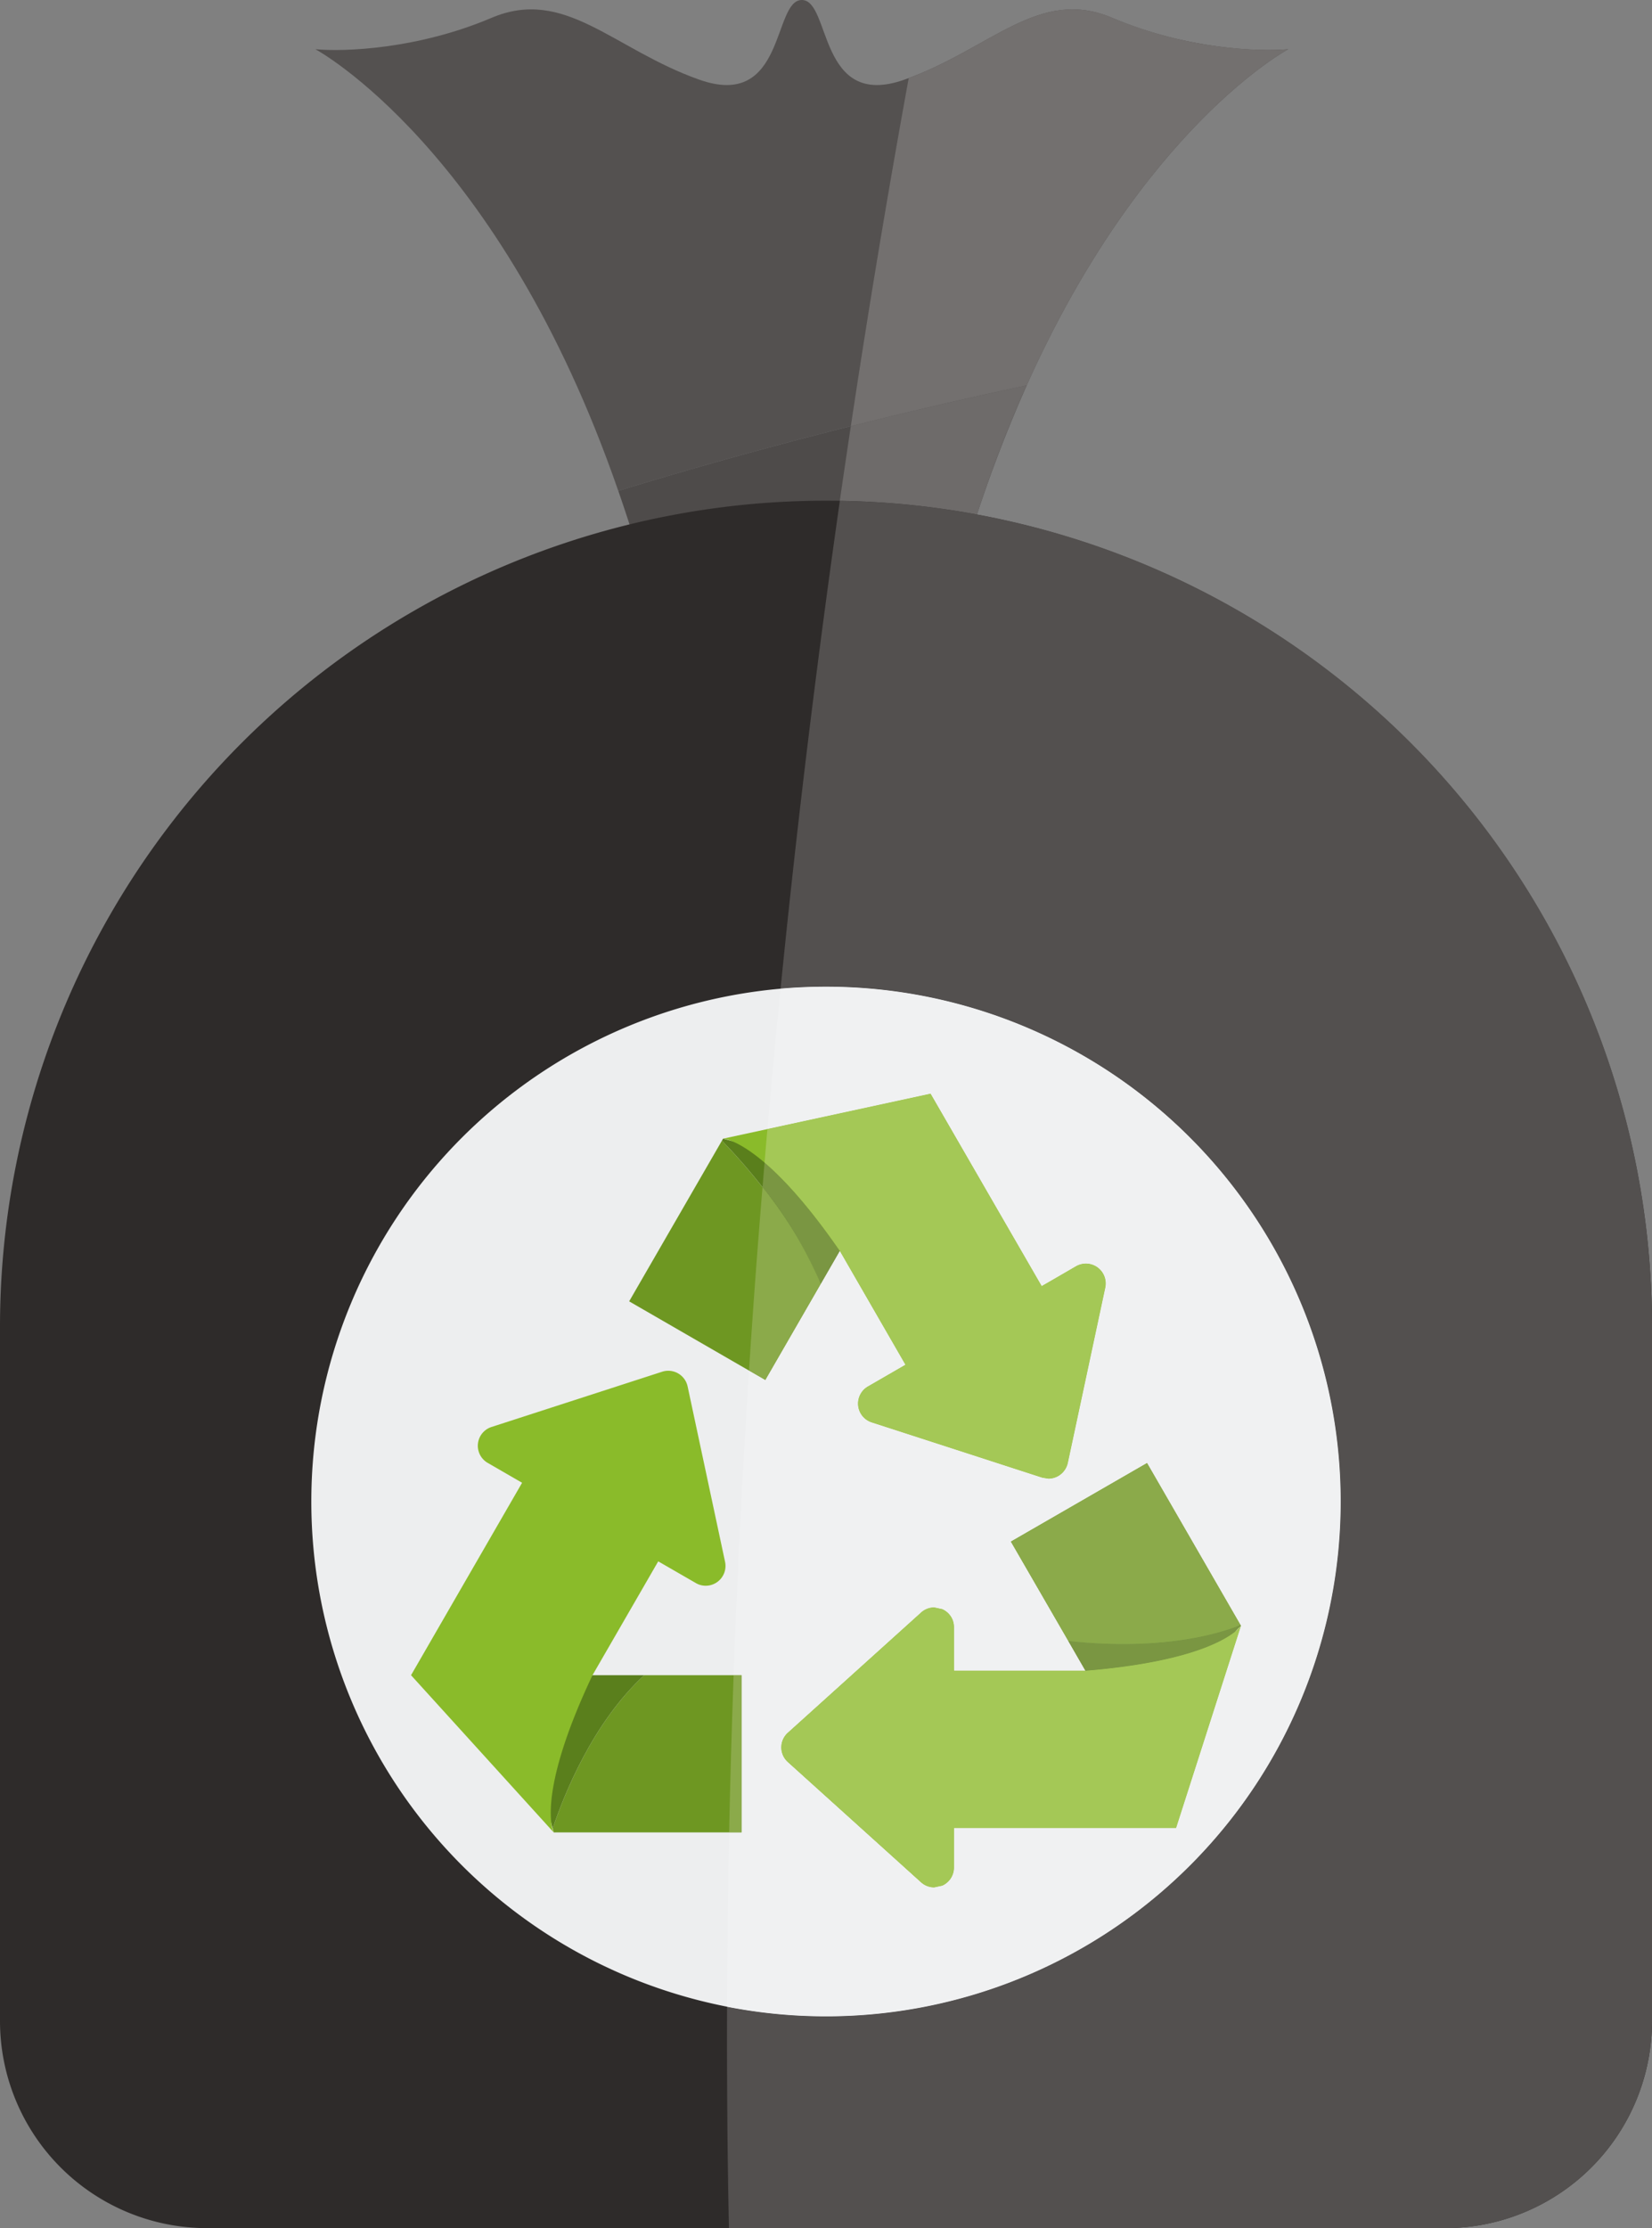
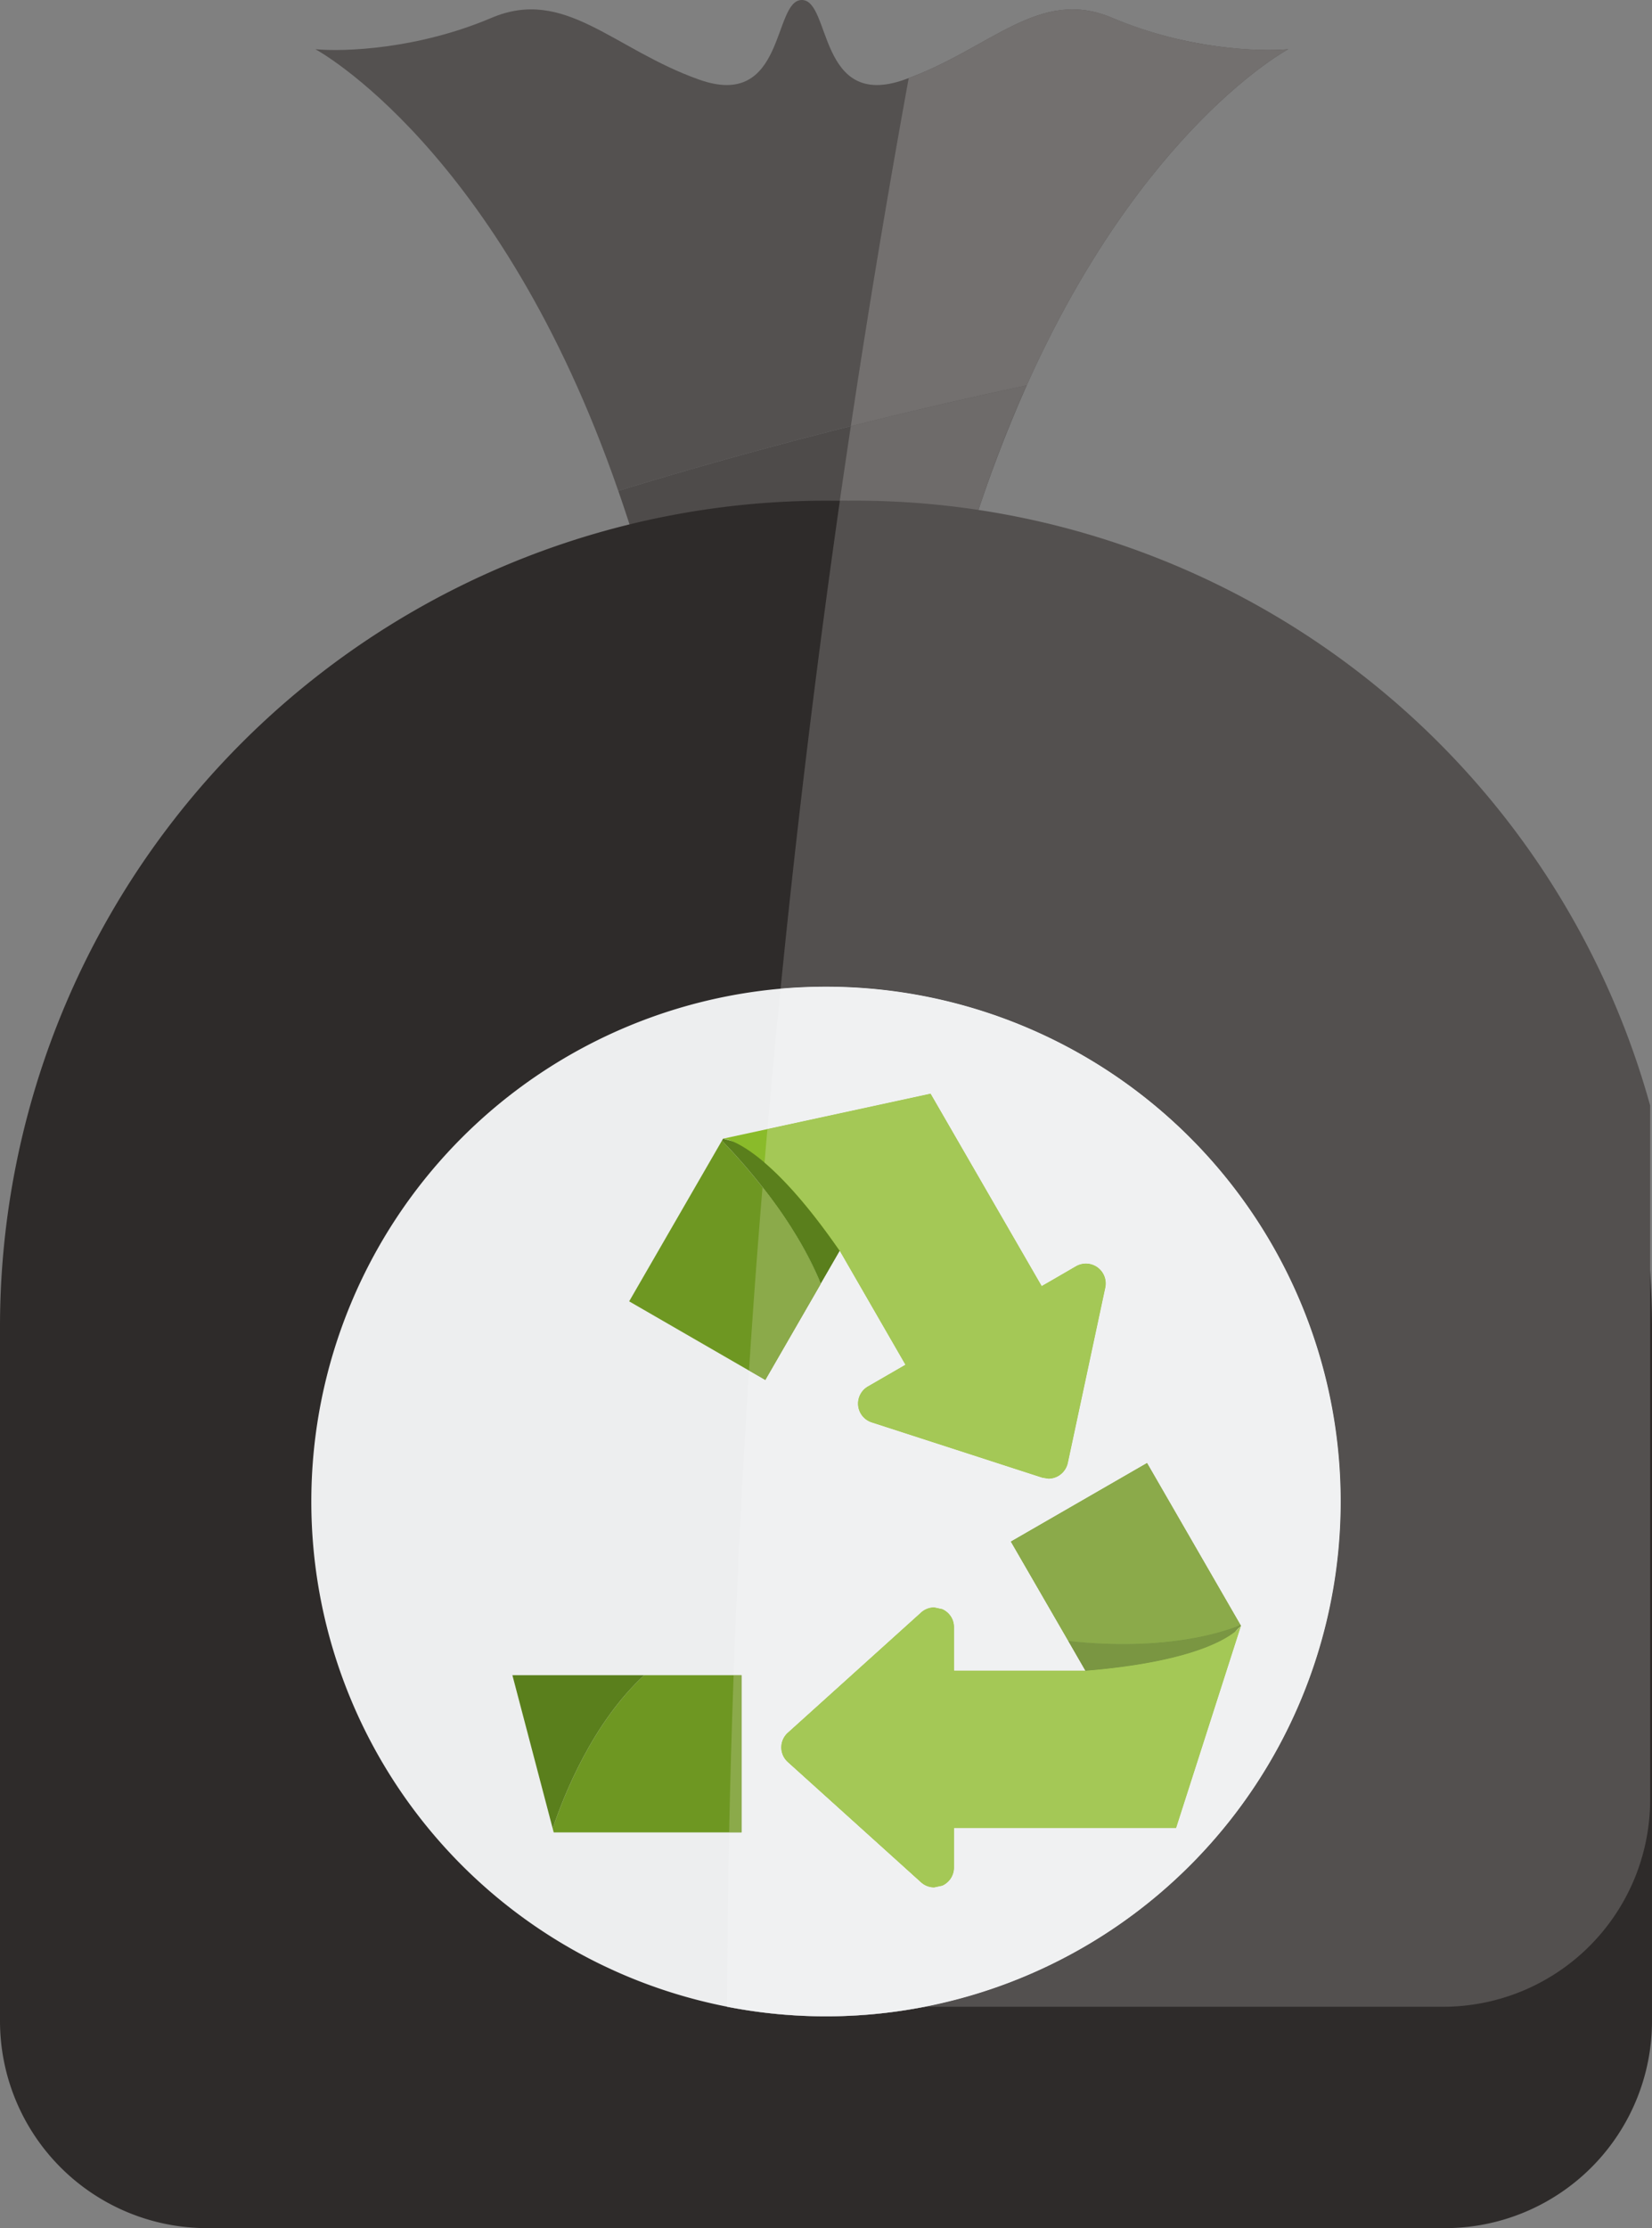
<svg xmlns="http://www.w3.org/2000/svg" width="353.214" height="476.31" viewBox="0 0 353.214 476.31">
  <rect x="0" y="0" width="353.214" height="476.31" fill="#808080" stroke="none" />
  <g transform="translate(-15459.974 -7451.749)">
    <path d="M661.483,151.666c-6.134.589-21.885,0-37.63-6.692s-26.007,6.692-44.481,13.212-15.635-17.039-21.9-17.039-3.429,23.559-21.9,17.039-28.742-19.9-44.481-13.212-31.509,7.281-37.63,6.692c0,0,39.415,21.112,64.765,94.416,23.946-7.348,53.332-15.31,87.319-22.547,24.725-55.209,55.933-71.868,55.933-71.868" transform="translate(15073.941 7310.602)" fill="#545150" />
    <path d="M464.025,177.126c2.8,8.1,5.483,16.659,7.87,26.08h62.753a294.831,294.831,0,0,1,16.7-48.628c-33.987,7.238-63.373,15.2-87.319,22.547" transform="translate(15128.148 7379.557)" fill="#4e4b4a" />
    <path d="M619.079,158.6A176.606,176.606,0,0,0,442.472,335.2v148.4a44.281,44.281,0,0,0,44.279,44.273H751.406a44.277,44.277,0,0,0,44.279-44.273V335.2A176.606,176.606,0,0,0,619.079,158.6" transform="translate(15017.502 7400.179)" fill="#2e2b2a" />
    <path d="M673.418,285.585a110.047,110.047,0,1,1-110.044-110.05,110.049,110.049,0,0,1,110.044,110.05" transform="translate(15073.213 7487.138)" fill="#edeeef" />
    <path d="M464.4,215.25l29.11,16.812,11.863-20.548c-5.5-13.6-16.5-25.847-21.137-30.613Z" transform="translate(15130.094 7514.685)" fill="#6e9722" />
    <path d="M467.889,180.83l-.251.436c4.637,4.766,15.635,17.015,21.131,30.607l12.641-21.885Z" transform="translate(15146.696 7514.32)" fill="#5a7f1c" />
    <path d="M481.31,199.53c-11.059,10.182-17.229,25.737-19.573,32.772l.215.834h40.182V199.53Z" transform="translate(15116.408 7610.32)" fill="#6e9722" />
    <path d="M488.523,199.53h-28.19l8.618,32.772c2.343-7.035,8.514-22.59,19.573-32.772" transform="translate(15109.195 7610.32)" fill="#5a7f1c" />
-     <path d="M515.935,192.268a4.238,4.238,0,0,0-5.428-3.147l-36.489,11.813a4.223,4.223,0,0,0-.816,7.686l7.342,4.245L456.8,254,487.3,287.6s-4.024-7.557,8.3-33.606l14.052-24.332,8.047,4.643a4.145,4.145,0,0,0,2.11.57,4.233,4.233,0,0,0,4.134-5.109Z" transform="translate(15091.058 7555.853)" fill="#8abb2a" />
    <path d="M547.729,216.4a4.234,4.234,0,0,0-4.613-.239l-4.993,2.9-2.337,1.343-23.756-41.132-44.353,9.605s8.556.294,24.958,24.007l14.028,24.332-8.041,4.643a4.271,4.271,0,0,0-2.085,4.1,4.247,4.247,0,0,0,2.9,3.576l25.467,8.25,11.022,3.57,1.307.208a4.241,4.241,0,0,0,2.11-.57,4.3,4.3,0,0,0,2.024-2.785l8.017-37.495a4.259,4.259,0,0,0-1.656-4.306" transform="translate(15146.906 7506.281)" fill="#8abb2a" />
    <path d="M566.7,202.363c-2.766,2.2-10.808,6.606-31.962,8.33h-28.1V201.4a4.179,4.179,0,0,0-.552-2.11,4.225,4.225,0,0,0-1.963-1.76l-1.7-.362a4.149,4.149,0,0,0-2.828,1.092L471.11,223.948a4.213,4.213,0,0,0,0,6.281l28.479,25.7a4.187,4.187,0,0,0,2.815,1.079l1.711-.362a4.236,4.236,0,0,0,2.515-3.87V244.3h47.487l13.875-43.224a6.306,6.306,0,0,1-1.294,1.288" transform="translate(15157.313 7598.194)" fill="#8abb2a" />
    <path d="M526.826,226.784l-20-34.649-29.123,16.8L490,230.194c19.842,2.159,32.177-1.509,36.826-3.41" transform="translate(15198.393 7572.356)" fill="#6e9722" />
    <path d="M479.712,201.194l3.656,6.342c21.155-1.73,29.2-6.134,31.962-8.329l1.294-1.288-.086-.135c-4.649,1.9-16.99,5.569-36.826,3.41" transform="translate(15208.68 7601.356)" fill="#5a7f1c" />
    <path d="M519.512,141.473c-11.2,0-20.591,9.348-35,14.69q-6.689,36.664-12.378,74.414c11.8-2.969,24.357-5.9,37.605-8.716,24.731-55.209,55.933-71.868,55.933-71.868-1.11.1-2.539.172-4.214.172a89.191,89.191,0,0,1-33.41-6.87,21.714,21.714,0,0,0-8.532-1.822" transform="translate(15169.757 7312.275)" fill="#73706f" />
    <path d="M511.7,154.579q-19.873,4.232-37.605,8.716c-.791,5.306-1.583,10.611-2.349,15.948a176.849,176.849,0,0,1,29.331,2.926A277.052,277.052,0,0,1,511.7,154.579" transform="translate(15167.791 7379.557)" fill="#6e6b6a" />
-     <path d="M491.944,158.6q-2.374,16.625-4.551,33.435-4.619,35.716-8.121,70.856,4.794-.414,9.71-.417a110.05,110.05,0,1,1-21.155,218.058q-.083,23.931.4,47.327h153.09a44.276,44.276,0,0,0,44.273-44.273v-148.4A176.436,176.436,0,0,0,491.944,158.6" transform="translate(15147.6 7400.199)" fill="#53504f" />
+     <path d="M491.944,158.6q-2.374,16.625-4.551,33.435-4.619,35.716-8.121,70.856,4.794-.414,9.71-.417a110.05,110.05,0,1,1-21.155,218.058h153.09a44.276,44.276,0,0,0,44.273-44.273v-148.4A176.436,176.436,0,0,0,491.944,158.6" transform="translate(15147.6 7400.199)" fill="#53504f" />
    <path d="M552.571,316.076h0Zm-10.783-.558a106.735,106.735,0,0,0,10.734.558c-3.269-.006-6.851-.166-10.734-.558m-.73-.073c.19.025.4.037.589.061-.19-.025-.4-.037-.589-.061m36.458-3.4c-.086.031-.159.068-.239.1.08-.031.154-.068.239-.1m-65.409,56.031a4.164,4.164,0,0,1-2.815-1.086l-28.479-25.7a4.206,4.206,0,0,1,0-6.275l28.479-25.688a4.145,4.145,0,0,1,2.822-1.092l1.705.362a4.247,4.247,0,0,1,1.963,1.754,4.179,4.179,0,0,1,.552,2.11v9.292h28.1c21.155-1.724,29.2-6.128,31.962-8.33a6.214,6.214,0,0,0,1.294-1.282L563.82,355.356H516.333v8.477a4.222,4.222,0,0,1-2.515,3.87Zm28.675-52.658h0L528.49,294.148l29.123-16.794,20,34.649.086.135L576.4,313.42c-2.766,2.2-10.808,6.606-31.962,8.33ZM488.971,175.535c-3.281,0-6.514.141-9.716.417-1.006,10.022-1.938,20.069-2.8,30.012l34.876-7.557,23.756,41.132,2.331-1.343,5-2.9a4.234,4.234,0,0,1,4.613.239,4.24,4.24,0,0,1,1.65,4.306l-8.011,37.495a4.3,4.3,0,0,1-2.024,2.785,4.241,4.241,0,0,1-2.11.57l-1.307-.208-11.022-3.57-25.467-8.25a4.237,4.237,0,0,1-2.9-3.576,4.271,4.271,0,0,1,2.085-4.1l8.041-4.649L491.933,232.02l-.018-.006-4.06,7.042A88.407,88.407,0,0,0,475.4,218.391a88.407,88.407,0,0,1,12.458,20.664L476,259.609l-3.49-2.018q-2.116,32.919-3.294,65.121h1.718v33.606h-2.674c-.252,12.519-.393,24.97-.442,37.274a110.054,110.054,0,1,0,21.155-218.058" transform="translate(15147.61 7487.138)" fill="#f0f1f2" />
    <path d="M471.47,182.522c-1.092,13.169-2.049,26.191-2.889,39.206l3.49,2.012,11.857-20.548a88.867,88.867,0,0,0-12.458-20.67" transform="translate(15151.537 7523.007)" fill="#8baa4a" />
-     <path d="M469.482,181.663c-.141,1.754-.288,3.515-.429,5.263A88.868,88.868,0,0,1,481.51,207.6l4.06-7.042c-6.673-9.673-12.065-15.451-16.089-18.892" transform="translate(15153.961 7518.597)" fill="#7a9642" />
    <path d="M470.562,199.53h-1.711q-.616,16.929-.963,33.606h2.674Z" transform="translate(15147.979 7610.32)" fill="#8baa4a" />
    <path d="M504.619,179.264l-34.876,7.557c-.227,2.4-.417,4.772-.62,7.164,4.024,3.441,9.415,9.219,16.089,18.892h.012l14.028,24.332-8.041,4.649a4.235,4.235,0,0,0-2.079,4.091,4.224,4.224,0,0,0,2.9,3.576l25.473,8.25,11.016,3.57,1.307.208a4.223,4.223,0,0,0,2.11-.57,4.3,4.3,0,0,0,2.024-2.779l8.017-37.5a4.259,4.259,0,0,0-1.656-4.306,4.308,4.308,0,0,0-2.49-.81,4.39,4.39,0,0,0-2.122.57l-4.993,2.9-2.337,1.343Z" transform="translate(15154.319 7506.281)" fill="#a4c856" />
    <path d="M502.412,197.169a4.149,4.149,0,0,0-2.828,1.092l-28.472,25.688a4.206,4.206,0,0,0,0,6.275l28.472,25.7a4.164,4.164,0,0,0,2.815,1.086l1.711-.368a4.222,4.222,0,0,0,2.515-3.87V244.3h47.493l13.868-43.224a6.1,6.1,0,0,1-1.294,1.288c-2.766,2.2-10.8,6.6-31.957,8.323h-28.11V201.4a4.24,4.24,0,0,0-.546-2.11,4.293,4.293,0,0,0-1.969-1.754Z" transform="translate(15157.318 7598.199)" fill="#a4c856" />
    <path d="M506.832,192.135l-29.123,16.8L490,230.194l.276.031c.19.031.393.037.583.068l.147.006c3.883.393,7.464.552,10.734.558h.049c12.623-.006,20.891-2.429,24.7-3.938l.239-.092.1-.043Z" transform="translate(15198.397 7572.356)" fill="#8baa4a" />
    <path d="M516.538,197.784h0l-.1.043-.239.092c-3.809,1.509-12.071,3.938-24.7,3.938h-.049a106.735,106.735,0,0,1-10.734-.558l-.141-.006c-.19-.031-.4-.037-.589-.068a2.007,2.007,0,0,1-.276-.031l3.656,6.342c21.155-1.724,29.2-6.134,31.962-8.329l1.294-1.288Z" transform="translate(15208.68 7601.356)" fill="#7a9642" />
  </g>
</svg>